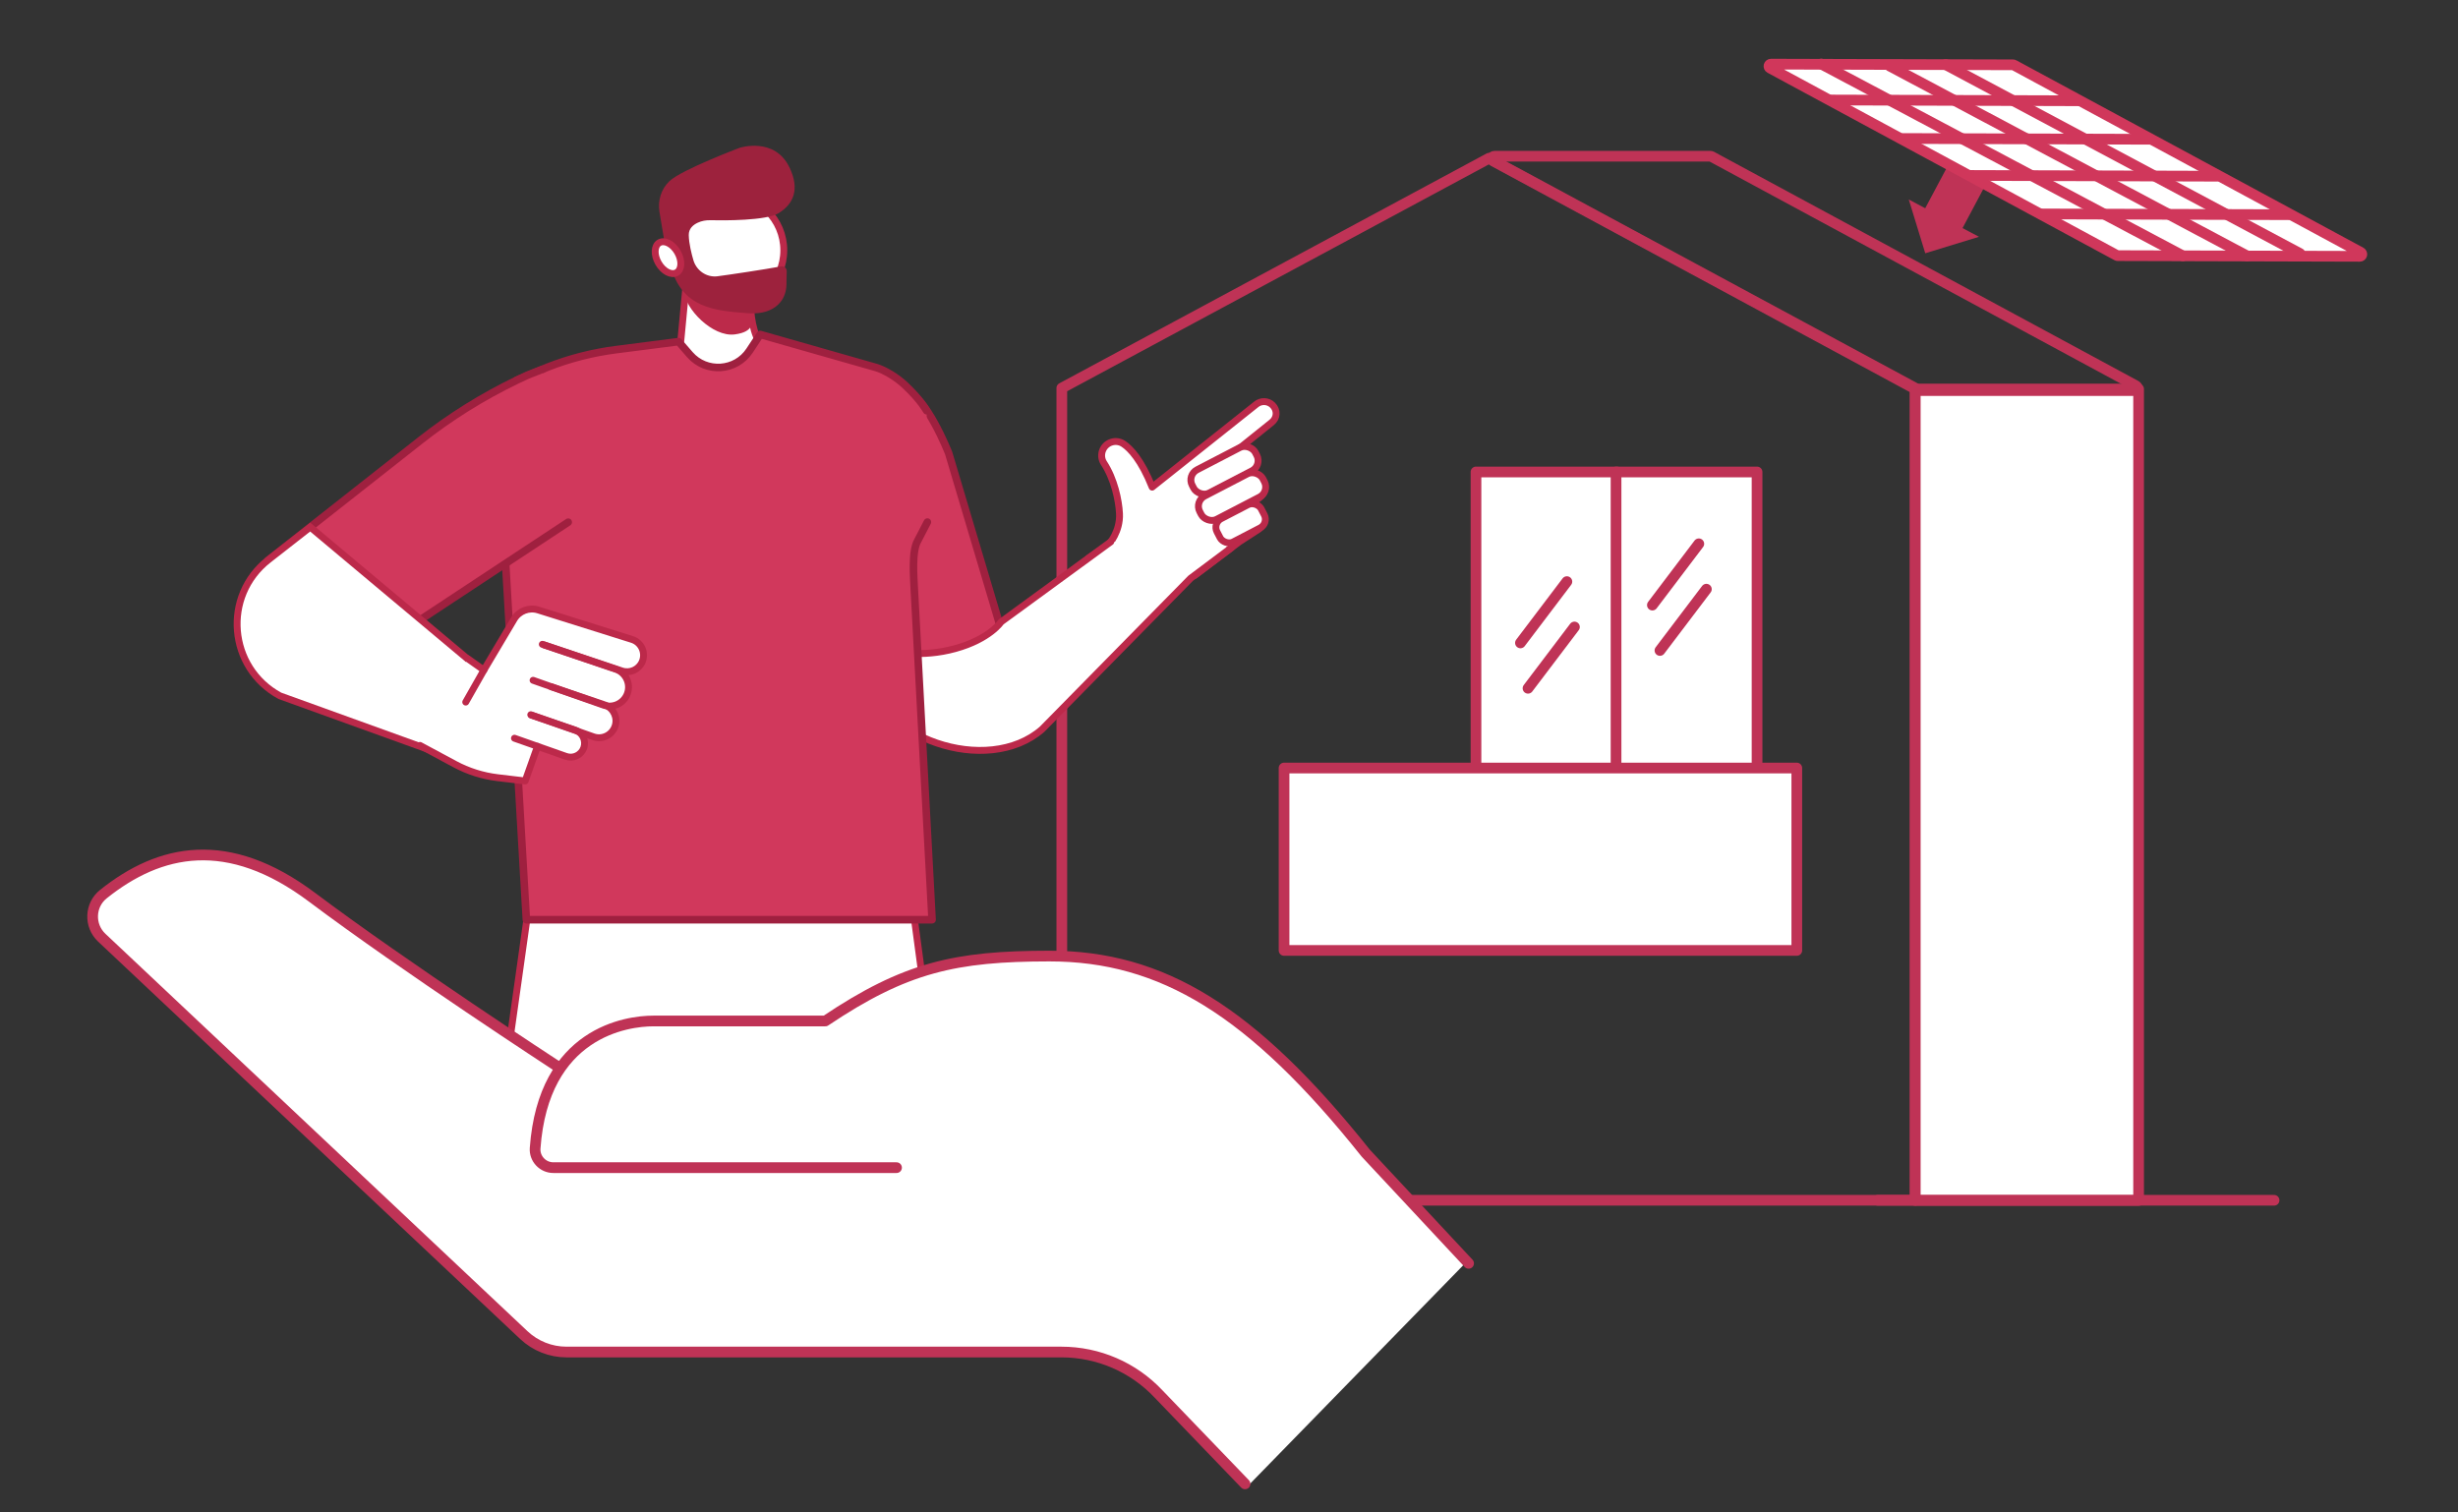
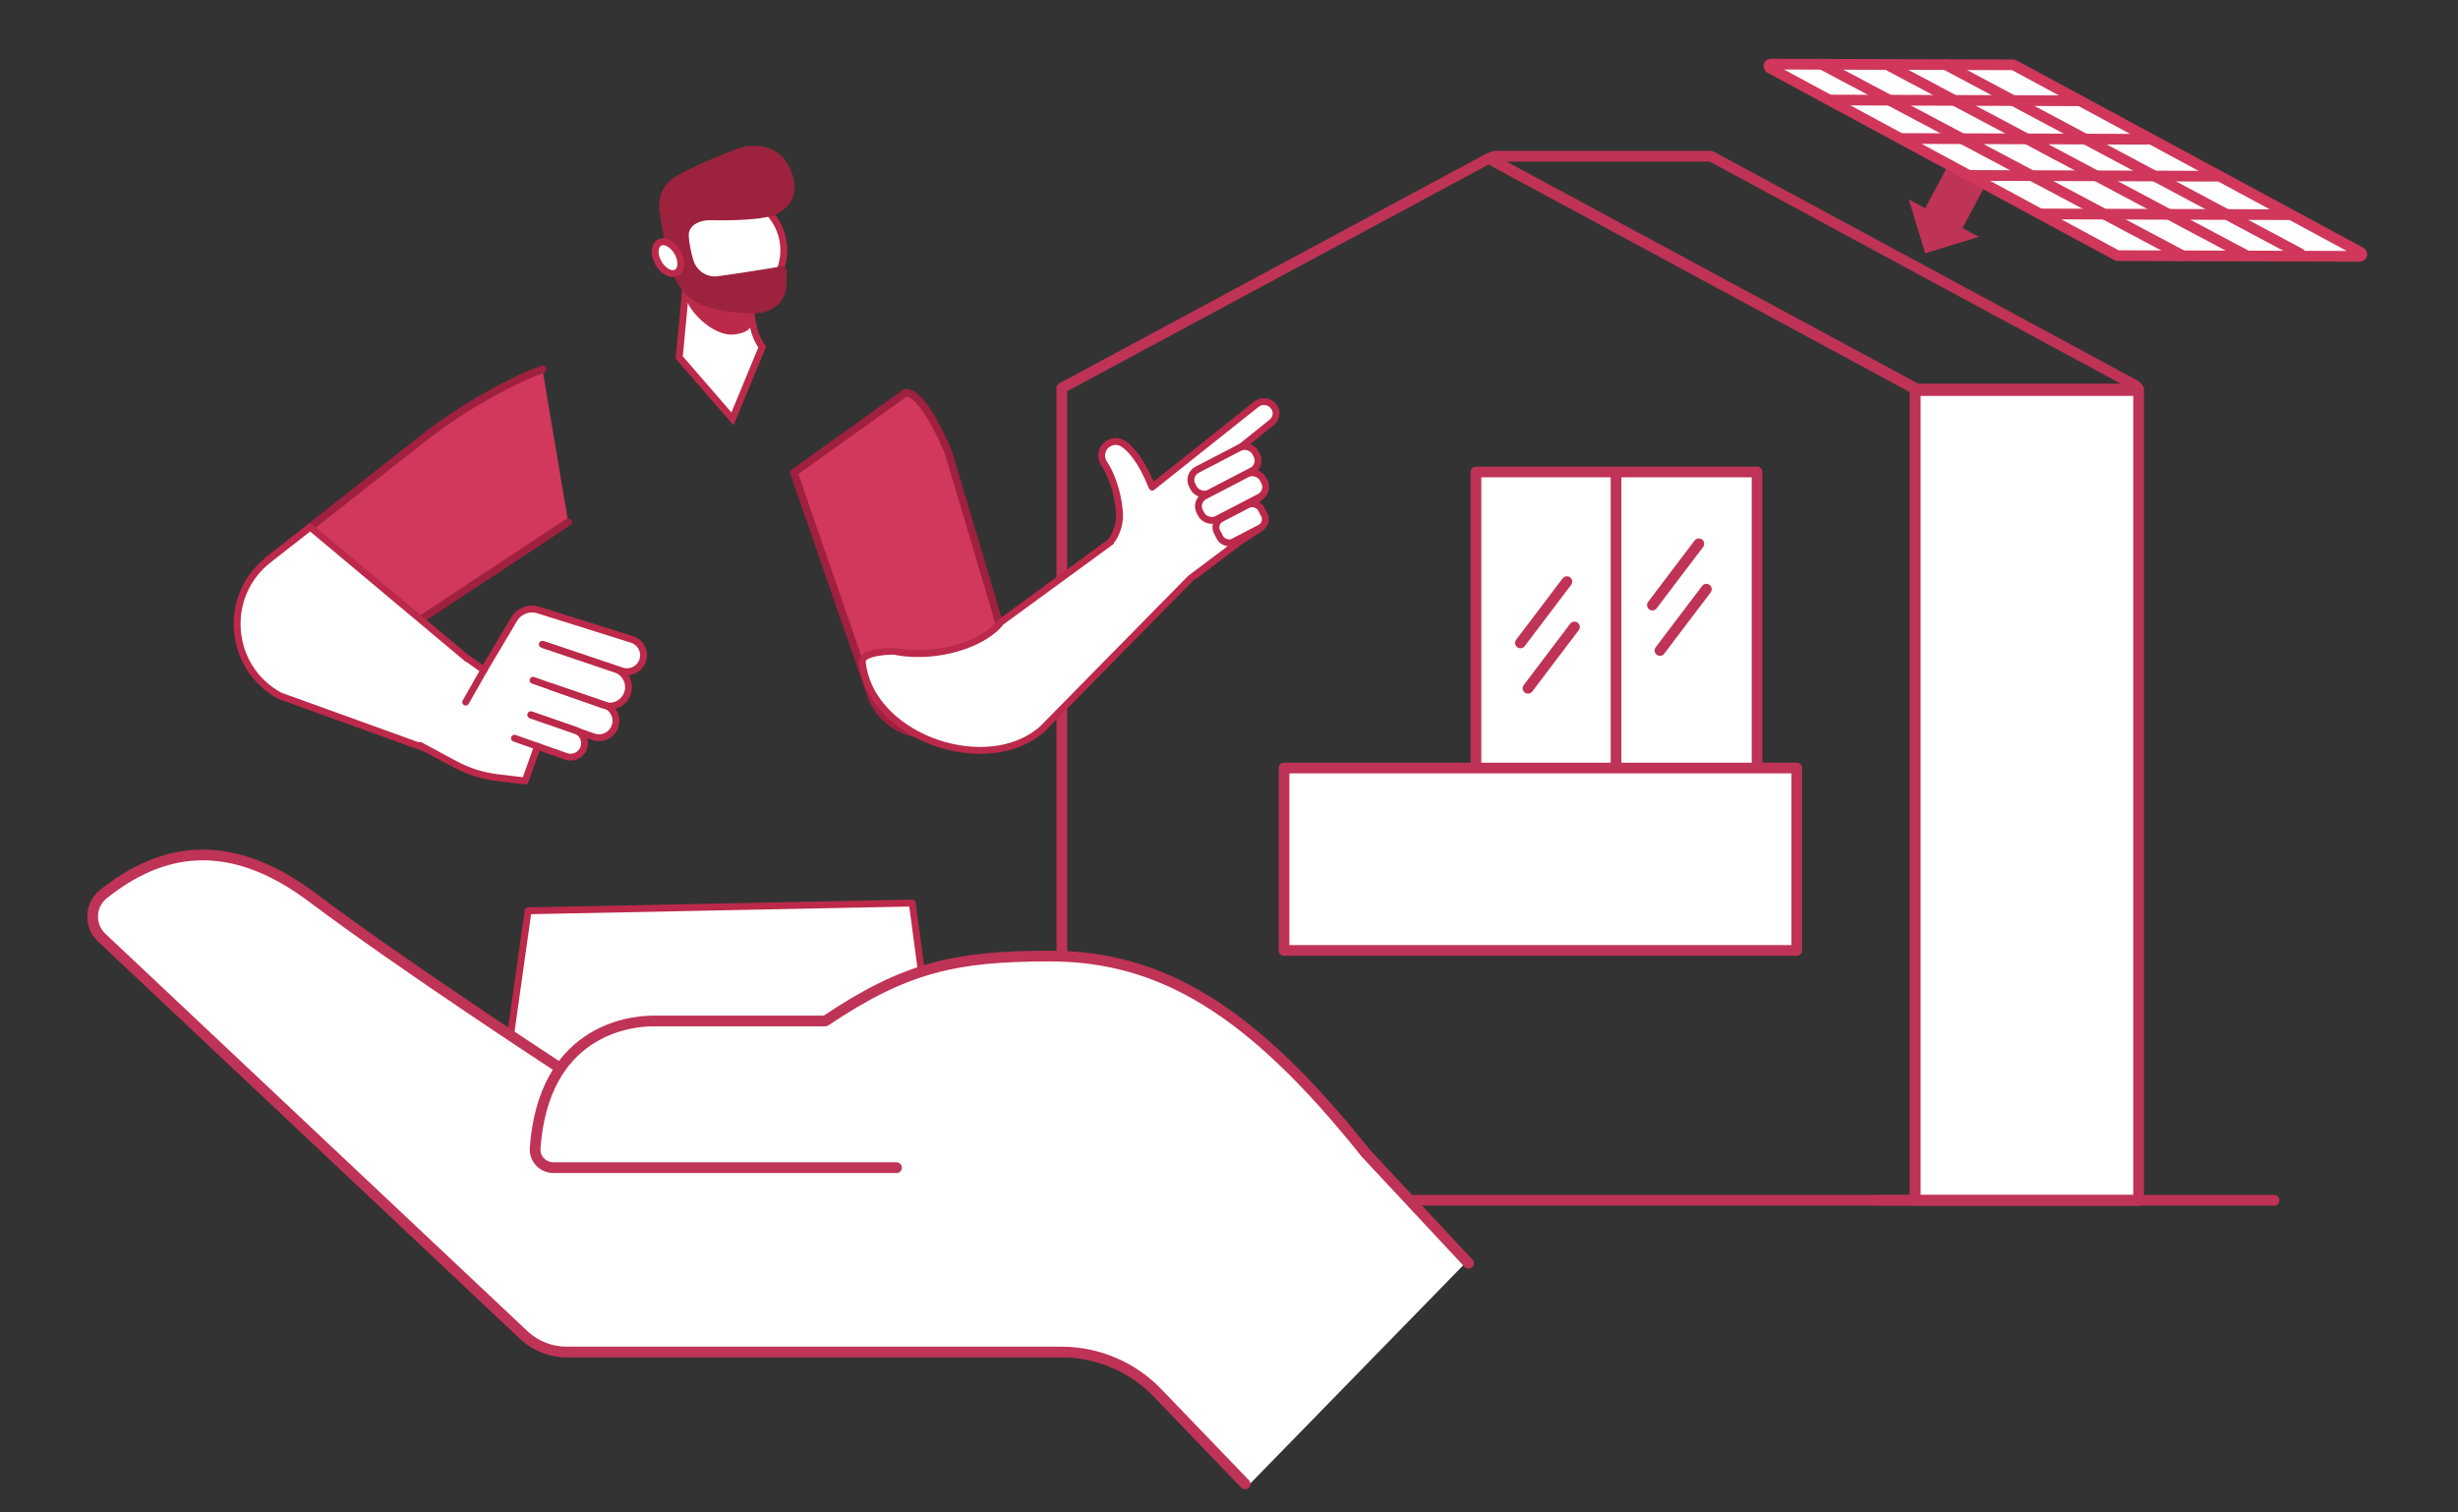
<svg xmlns="http://www.w3.org/2000/svg" id="_4" data-name="4" viewBox="0 0 650 400">
  <rect x="0" y="0" width="650" height="400" fill="#333333" stroke="none" />
  <defs>
    <style>
      .cls-1, .cls-2, .cls-3, .cls-4, .cls-5 {
        fill: #fff;
      }

      .cls-2 {
        stroke-miterlimit: 10;
      }

      .cls-2, .cls-6, .cls-4, .cls-5 {
        stroke: #bc294a;
      }

      .cls-2, .cls-4 {
        stroke-width: 1.82px;
      }

      .cls-7 {
        stroke: #d0375b;
      }

      .cls-7, .cls-8, .cls-9, .cls-6, .cls-3, .cls-4, .cls-5 {
        stroke-linecap: round;
        stroke-linejoin: round;
      }

      .cls-7, .cls-9, .cls-6 {
        fill: none;
      }

      .cls-7, .cls-9, .cls-3 {
        stroke-width: 2.83px;
      }

      .cls-8 {
        fill: #d1385c;
        stroke: #9f203f;
        stroke-width: 2px;
      }

      .cls-9, .cls-3 {
        stroke: #bf3356;
      }

      .cls-10 {
        fill: #9d223d;
      }

      .cls-6, .cls-5 {
        stroke-width: 1.82px;
      }

      .cls-11 {
        fill: #bc2a4a;
      }

      .cls-12 {
        fill: #bf3356;
      }
    </style>
  </defs>
  <g id="CASA">
    <polygon class="cls-9" points="393.76 41.85 280.79 102.63 280.79 317.44 506.44 317.44 506.44 102.63 393.76 41.85" />
    <rect class="cls-1" x="506.48" y="102.88" width="59.06" height="214.6" />
    <rect class="cls-9" x="506.48" y="102.88" width="59.06" height="214.6" />
    <path class="cls-9" d="m564.84,102.03c.27.15.41.46.33.75-.08.3-.34.51-.65.51h-57.1c-.11,0-.22-.03-.32-.08l-112.23-60.63c-.27-.15-.41-.46-.33-.75.08-.3.34-.51.65-.51h57.1c.11,0,.22.03.32.08l112.23,60.63Z" />
    <polygon class="cls-12" points="518.92 36.63 509.11 55.07 504.76 52.76 509.12 66.98 523.33 62.63 518.98 60.32 528.79 41.87 518.92 36.63" />
    <g id="PANNELLO">
      <polygon class="cls-1" points="559.79 67.55 468.07 17.99 532.57 17.21 624.29 66.76 559.79 67.55" />
      <path class="cls-7" d="m559.79,67.55l-91.72-49.56c-.22-.12-.33-.37-.27-.62.06-.24.28-.41.53-.41l63.98.18c.09,0,.18.02.26.07l91.72,49.55c.22.12.33.37.27.62-.06.24-.28.41-.53.41l-63.98-.18c-.09,0-.18-.02-.26-.07Z" />
      <line class="cls-7" x1="481.62" y1="16.93" x2="577.23" y2="67.66" />
      <line class="cls-7" x1="499.74" y1="17.47" x2="594.23" y2="67.69" />
      <line class="cls-7" x1="514.5" y1="17.09" x2="608.23" y2="67.06" />
      <line class="cls-7" x1="484.38" y1="26.45" x2="549.62" y2="26.65" />
      <line class="cls-7" x1="503.33" y1="36.63" x2="568.57" y2="36.83" />
      <line class="cls-7" x1="520.89" y1="46.4" x2="586.13" y2="46.6" />
      <line class="cls-7" x1="539.84" y1="56.58" x2="605.08" y2="56.78" />
    </g>
    <line class="cls-9" x1="496.57" y1="317.44" x2="601.36" y2="317.44" />
  </g>
  <g>
    <polygon class="cls-5" points="139.65 240.88 133.95 281.34 247.11 282.62 241.24 238.83 139.65 240.88" />
    <path class="cls-2" d="m179.62,94.54l2.25-23.84h17.1s-2.42,14.34,2.59,21.08l-7.86,19-14.08-16.24Z" />
    <path class="cls-11" d="m198.7,77.17c0,2.88.06,5.42.1,6.97.02.88.8,3.61-4.49,4.3-5.93.78-13.3-6.98-13.3-11.27,0-4.72,4.41-8.55,9.85-8.55s7.85,3.83,7.85,8.55Z" />
    <path class="cls-8" d="m268.14,177.88l-17.28-58.06s-6.29-15.97-11.39-15.97l-29.54,21.16,20.66,59.68c4.47,10.3,17.92,12.85,25.86,4.9l11.7-11.72Z" />
    <path class="cls-4" d="m332.16,106.97l-27.48,21.86c-2.89-7.23-5.77-10.21-7.58-11.43-.92-.62-2.06-.8-3.12-.48-2.37.7-3.42,3.49-2.06,5.56,2.77,4.24,3.94,9.81,4.12,13.34.24,4.79-2.81,8.13-2.81,8.13l-5.45,3.71,28.15,4.54,11.79-8.91,5.1-3.31c1.12-.85,1.56-2.32,1.09-3.65-.65-1.84-2.73-2.62-4.4-1.84l3.69-2.99c1.13-.88,1.59-2.37,1.16-3.73-.63-1.97-2.8-2.87-4.59-2.1l1.32-1.02c1.74-1.35,1.76-3.97.05-5.36-1.24-1-3-1.01-4.25-.03l9.36-7.51c1.52-1.19,1.63-3.27.25-4.62-1.19-1.16-3.06-1.23-4.34-.16Z" />
    <path class="cls-4" d="m293.73,143.3l-28.99,21.17s-3.01,4.55-12.13,7.06-16.19.68-16.19.68c0,0-8.75-.02-8.39,2.95h0c.05.43.11.86.18,1.29,3.18,18.92,32.93,29.04,47.37,16.41l39.27-39.92,10.73-8.04" />
-     <path class="cls-8" d="m245.24,138.07l-2.54,4.9c-1.65,2.77-1.07,9.63-.92,12.85l4.7,87.42h-107.29l-6.57-112.99,4.04-29.7,8.15-3.45c5.83-2.28,11.91-3.84,18.12-4.63l16.51-2.12,2.98,3.43c4.32,4.96,12.18,4.44,15.8-1.05l2.81-4.27,30.69,8.75c2.2.67,5.38,2.53,7.72,4.76,4.29,4.09,5.43,6.46,5.6,6.65" />
    <path class="cls-8" d="m150.26,138.1l-56.51,37.29-22.98-27.12,40.43-31.83c7.88-6.21,16.42-11.53,25.45-15.89.95-.46,1.91-.91,2.88-1.35l3.92-1.53" />
    <path class="cls-2" d="m127.71,177.66l-45.67-38.26-11.04,8.63c-12.25,9.57-10.67,28.57,3,35.99l38.51,13.91,15.21-20.26Z" />
    <circle class="cls-2" cx="192.58" cy="66.2" r="14.69" />
    <path class="cls-10" d="m205.97,56.34c-3.3,2.07-14.67,1.98-18.1,1.9-1.16-.03-2.33.17-3.38.67-1.19.56-2.38,1.55-2.35,3.26.04,2.24.74,5,1.22,6.63.8,2.74,3.44,4.59,6.27,4.28.05,0,.1-.01.14-.02,2.7-.34,12.65-1.83,16.77-2.61.79-.15,1.52.46,1.5,1.27l-.07,3.57c-.03,1.65-.53,3.29-1.57,4.58-1.37,1.71-3.94,3.32-8.72,2.96-8.81-.67-17.31-1.34-20.33-12.46-.62-2.28-1.8-7.39-1.8-7.39l-1.16-6.94c-.49-2.96.43-6.02,2.6-8.09.03-.03.06-.06.1-.09,3.2-2.99,18.47-8.76,18.47-8.76,0,0,9.38-3.07,13.3,5.36,2.59,5.56,1.07,9.4-2.9,11.88Z" />
    <ellipse class="cls-2" cx="176.65" cy="68.15" rx="2.9" ry="4.57" transform="translate(-10.41 97.45) rotate(-30)" />
    <path class="cls-1" d="m111.06,197.14l12.65-22.93,4,3.45,7.82-13.19s2.08-4.63,7.26-3l24.33,7.65s4.11,1.72,2.85,5.51c-1.26,3.8-5.55,2.8-5.55,2.8,0,0,1.5,2.04,1.64,3.09.14,1.05.39,6.23-5.01,6.22,0,0,3.47,3.64,1.05,6.41-2.42,2.77-4.11,2.12-7.98.67l-.32.48s1.74,1.83.38,3.94-3,2.72-7.58.72c-4.58-2-4.48-1.58-4.48-1.58l-3.26,9.16s-13.51-1.41-15.16-2.48-12.65-6.92-12.65-6.92Z" />
    <g>
      <path class="cls-6" d="m123.71,174.21l4.25,3,7.99-13.45c1.3-2.19,3.94-3.2,6.38-2.44l24.79,7.79c2.49.78,3.74,3.55,2.69,5.94h0c-.91,2.07-3.25,3.1-5.39,2.38l-21.01-7.03" />
      <path class="cls-6" d="m140.97,179.92l18.56,6.54c2.62.92,5.48-.46,6.4-3.08h0c.88-2.52-.37-5.3-2.85-6.3l-19.19-6.52" />
      <path class="cls-6" d="m140.36,189.02l16.56,5.84c2.33.82,4.89-.41,5.71-2.75h0c.79-2.25-.33-4.73-2.54-5.62l-14.32-4.87" />
      <path class="cls-6" d="m136.05,195.24l13.63,4.8c1.92.68,4.03-.34,4.7-2.26h0c.65-1.86-.27-3.89-2.09-4.63l-11.79-4.01" />
      <path class="cls-6" d="m111.06,197.14l9.21,4.95c3.53,1.9,7.39,3.12,11.37,3.59l7.24.86,3.26-9.16" />
      <line class="cls-6" x1="123.16" y1="185.68" x2="127.97" y2="177.21" />
    </g>
  </g>
  <g id="MANO">
    <path class="cls-1" d="m387.9,333.64l.46-.47-1.5-.65-25.7-27.54c-30.07-37.73-53.93-52.12-83.63-52.12-24.85,0-38.09,2.93-59.28,17.16h-45.49c-4.79,0-16.82,1.4-24.53,12.4l-1.17-.63s-40.08-26.13-64.5-44.46c-22.33-16.76-40.33-12.77-55.21-.87-3.62,2.9-3.81,8.35-.44,11.53l111.62,105.09c3.05,2.88,7.09,4.48,11.29,4.48l134.26.21,16.62,6.01,28.82,29.7,58.04-59.49.8.13-.46-.49Z" />
    <path class="cls-9" d="m329.24,392.44l-22.86-23.76c-6.66-7.09-15.95-11.11-25.68-11.11h-130.89c-4.2,0-8.23-1.6-11.29-4.48L26.91,247.99c-3.38-3.18-3.19-8.64.44-11.53,14.89-11.9,32.88-15.89,55.21.87,24.42,18.33,64.5,44.46,64.5,44.46" />
    <path class="cls-9" d="m237.08,308.81h-90.75c-2.78,0-5.02-2.36-4.82-5.14,2.21-30.72,24.31-33.65,31.25-33.65h45.49c21.2-14.23,34.43-17.16,59.28-17.17,29.7,0,53.55,14.39,83.63,52.12l27.2,29.15" />
  </g>
  <g id="BALCONE">
    <rect class="cls-3" x="352.72" y="162.42" width="112.47" height="37.29" transform="translate(590.02 -227.9) rotate(90)" />
    <rect class="cls-3" x="389.76" y="162.42" width="112.47" height="37.29" transform="translate(627.06 -264.94) rotate(90)" />
    <rect class="cls-3" x="339.56" y="203.12" width="135.59" height="48.24" />
    <line class="cls-3" x1="402.07" y1="170.03" x2="414.35" y2="153.82" />
    <line class="cls-3" x1="404.07" y1="182.03" x2="416.35" y2="165.82" />
    <line class="cls-3" x1="436.96" y1="160.03" x2="449.24" y2="143.82" />
    <line class="cls-3" x1="438.96" y1="172.03" x2="451.24" y2="155.82" />
  </g>
  <rect class="cls-4" x="314.4" y="120.9" width="18.81" height="6.93" rx="3.02" ry="3.02" transform="translate(-20.87 163.28) rotate(-27.45)" />
  <rect class="cls-4" x="316.4" y="127.85" width="18.81" height="6.93" rx="3.02" ry="3.02" transform="translate(-23.85 164.99) rotate(-27.45)" />
  <rect class="cls-4" x="321.5" y="134.92" width="13.16" height="6.93" rx="2.58" ry="2.58" transform="translate(-26.86 166.83) rotate(-27.45)" />
</svg>